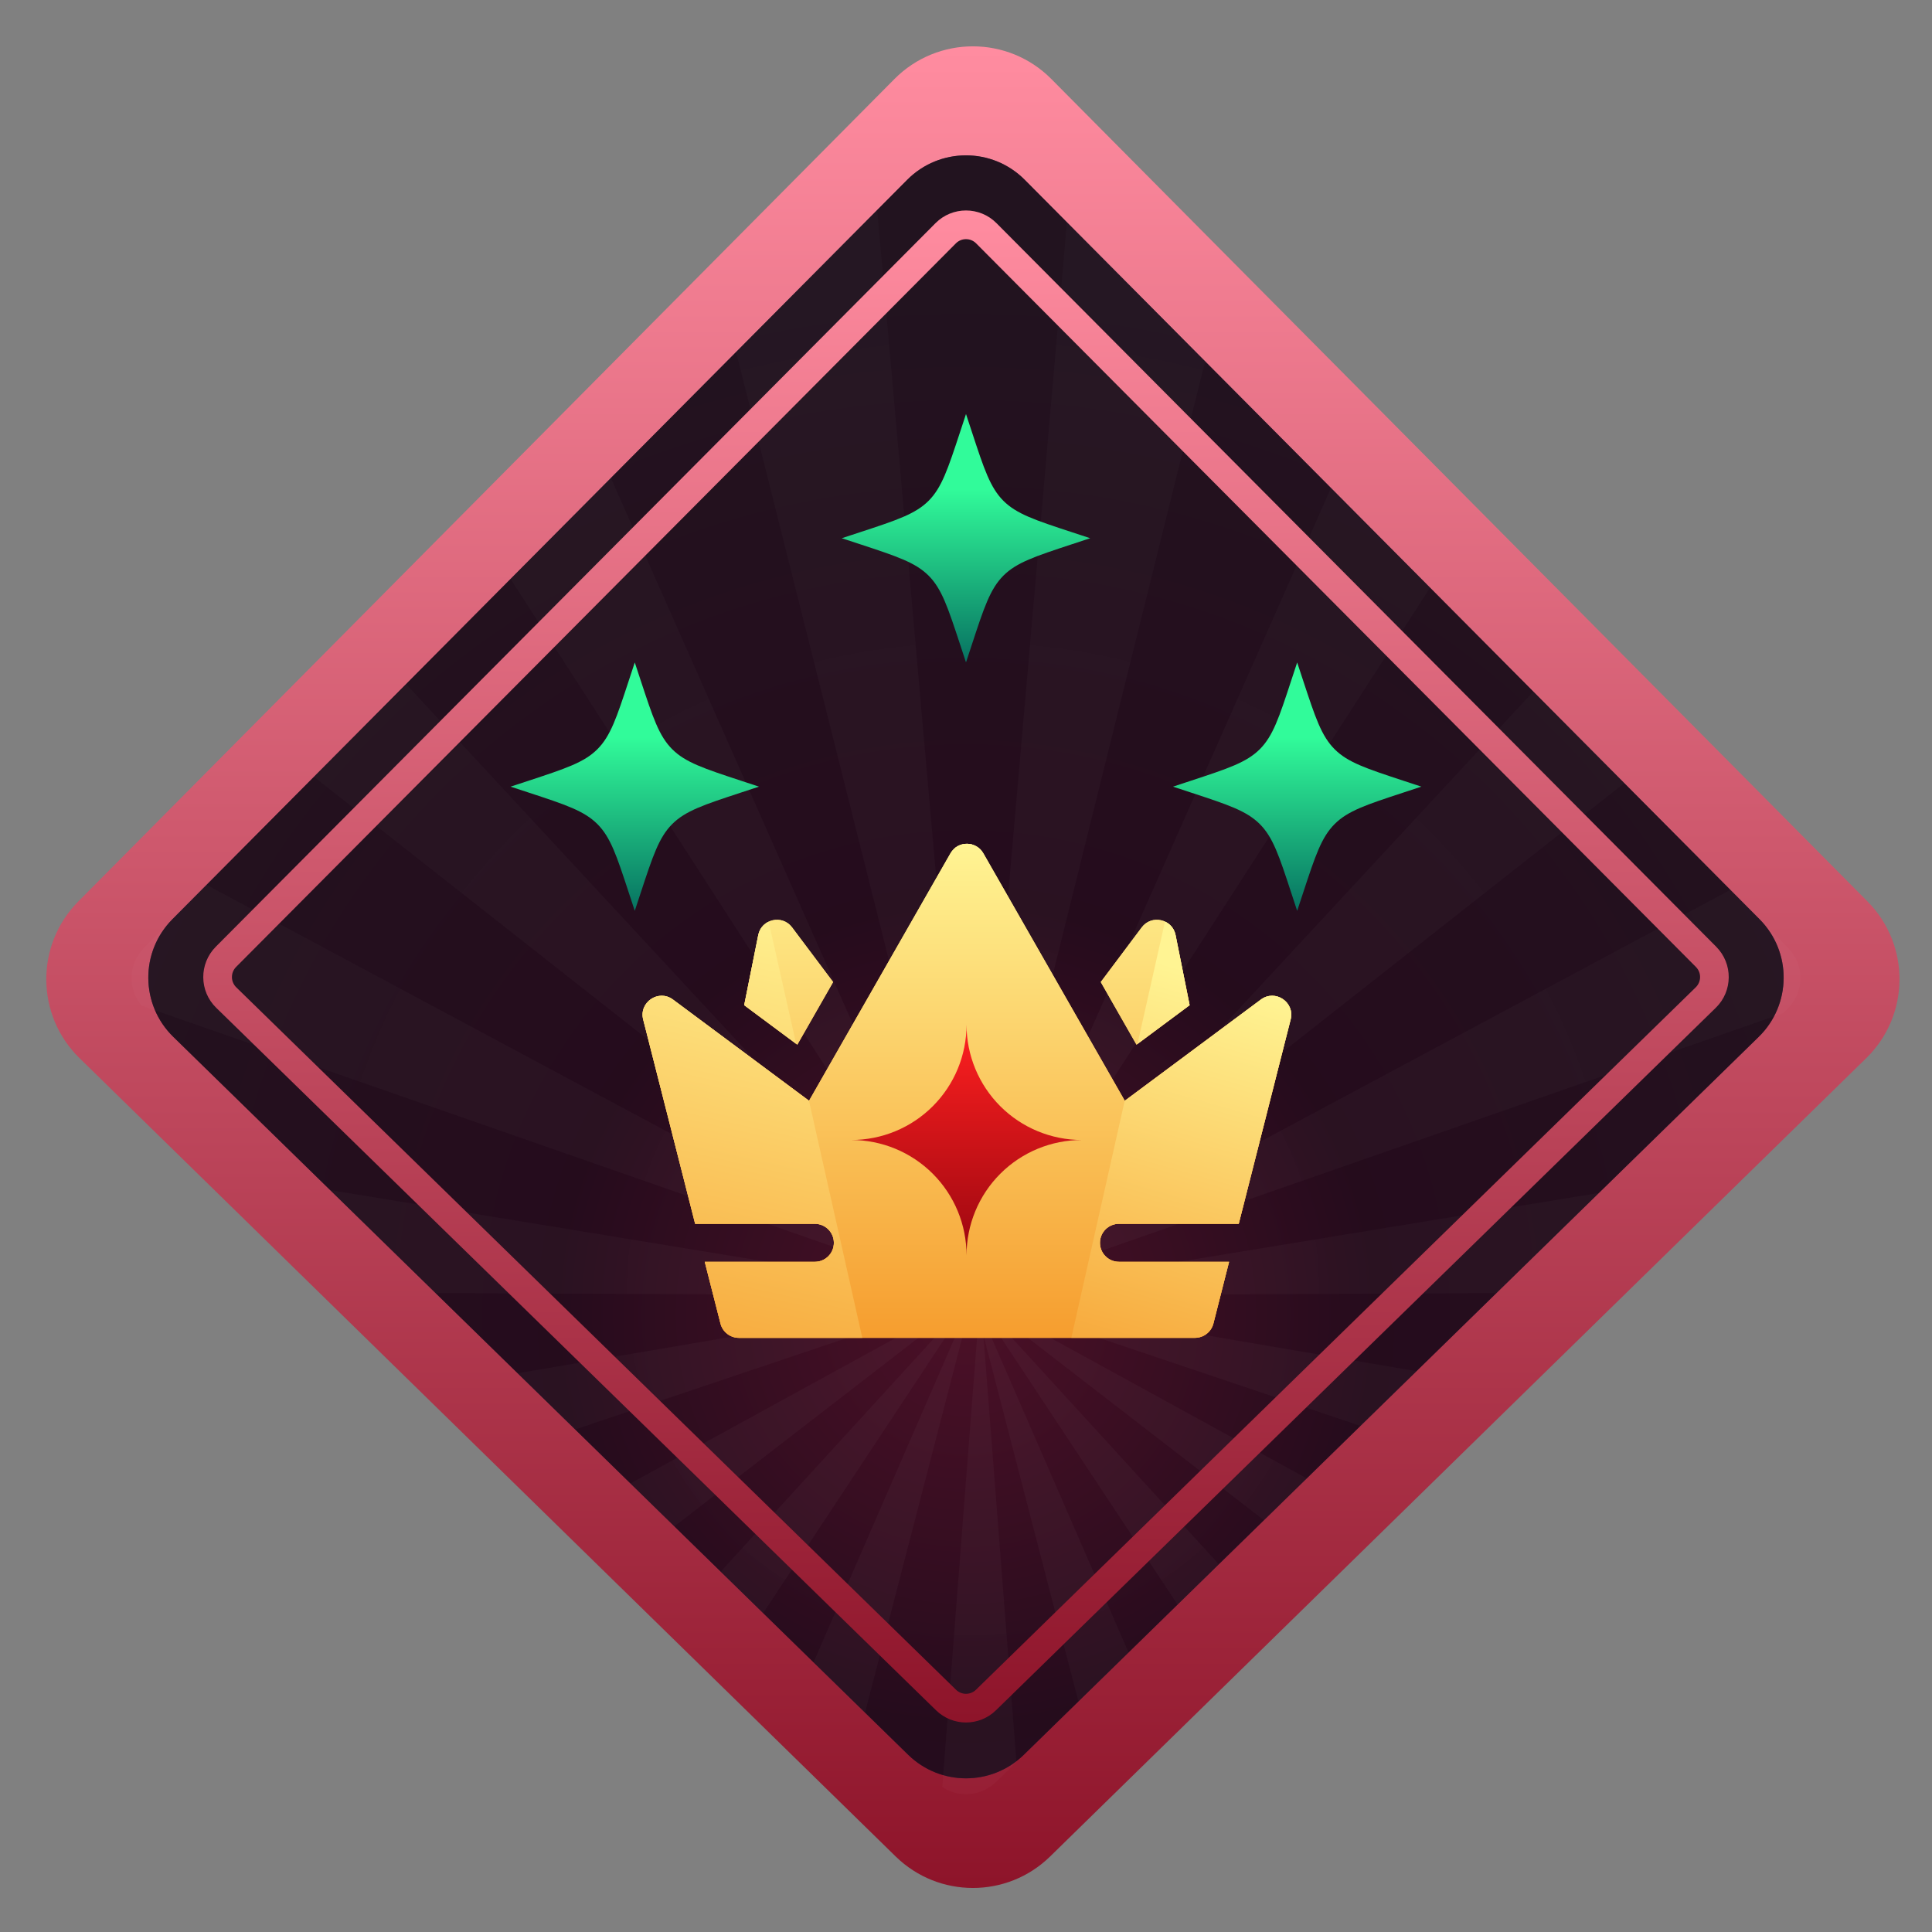
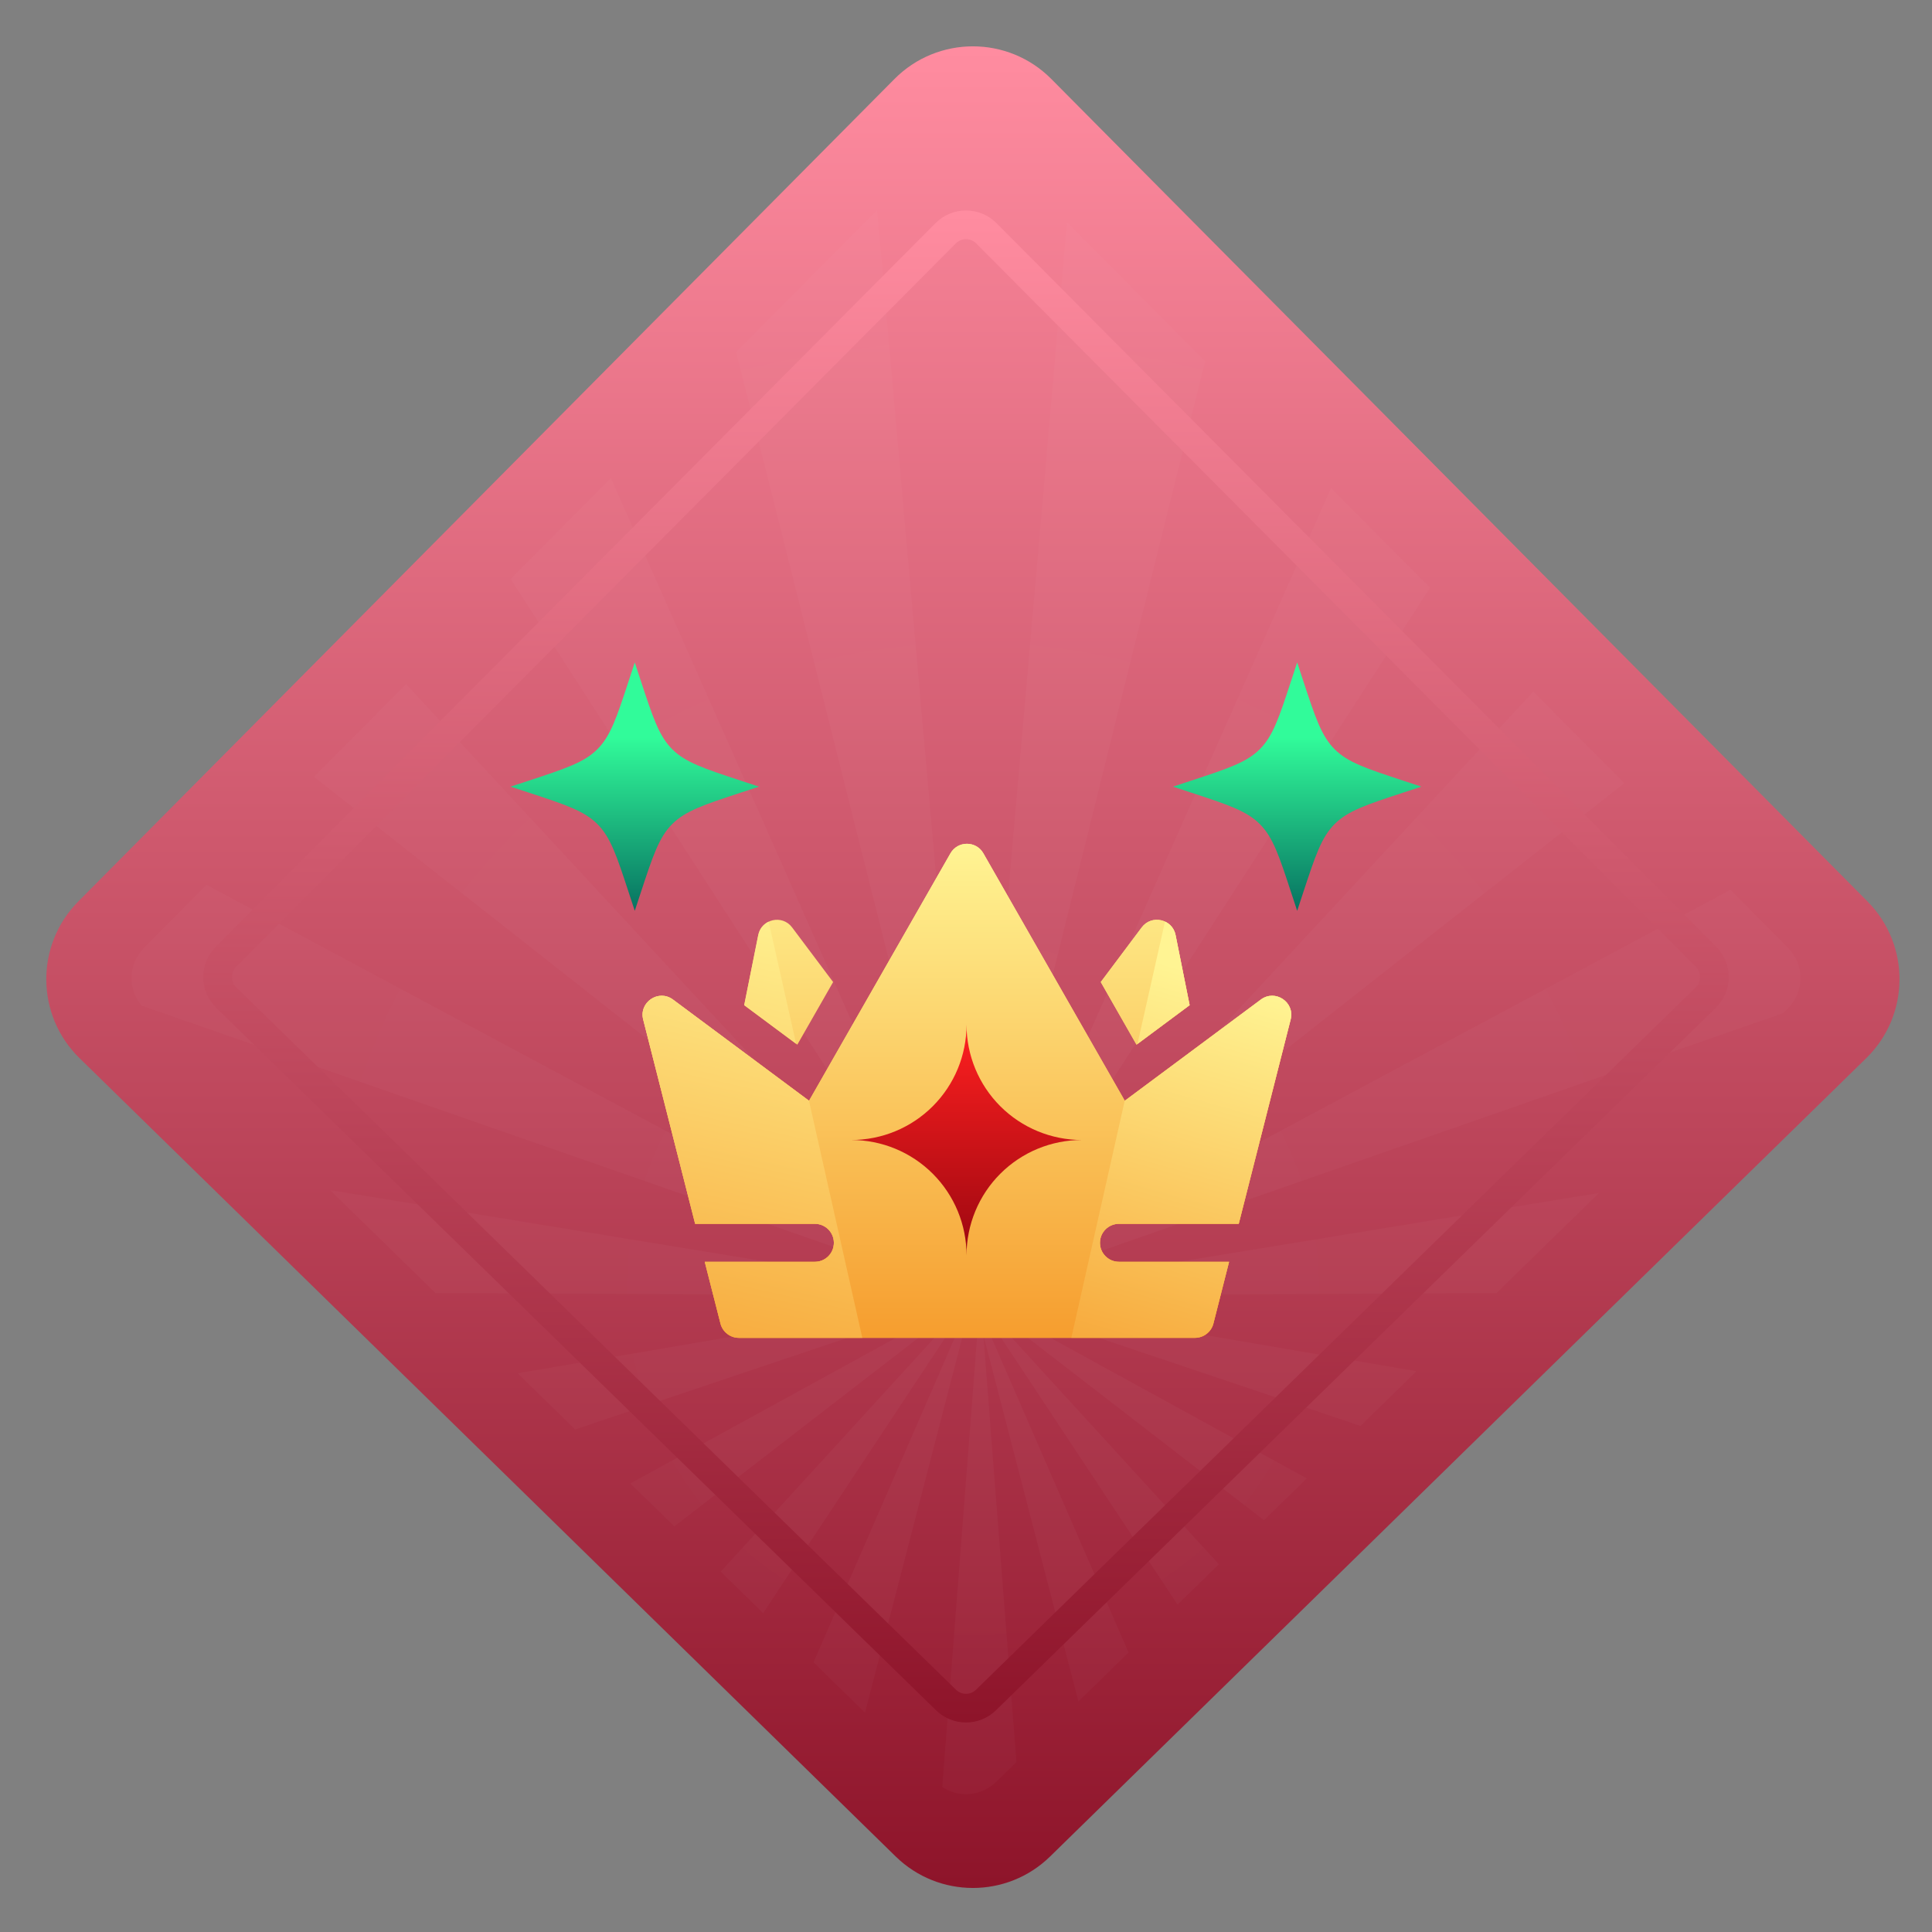
<svg xmlns="http://www.w3.org/2000/svg" width="36" height="36" viewBox="0 0 36 36" fill="none">
  <rect x="0" y="0" width="36" height="36" fill="#808080" stroke="none" />
  <path d="M19.589 1.471C18.784 0.661 17.473 0.661 16.668 1.471L1.46 16.796C0.655 17.607 0.665 18.918 1.481 19.716L16.69 34.593C17.49 35.375 18.767 35.375 19.567 34.593L34.776 19.716C35.592 18.918 35.602 17.607 34.797 16.796L19.589 1.471Z" fill="url(#paint0_linear_28197_25046)" />
-   <path d="M19.094 3.35C18.491 2.743 17.509 2.743 16.905 3.35L3.212 17.129C2.608 17.737 2.615 18.721 3.229 19.32L16.922 32.697C17.521 33.283 18.479 33.283 19.078 32.697L32.771 19.32C33.384 18.721 33.392 17.737 32.787 17.129L19.094 3.35Z" fill="#1C1C3A" />
-   <path opacity="0.6" d="M19.094 3.35C18.491 2.743 17.509 2.743 16.905 3.35L3.212 17.129C2.608 17.737 2.615 18.721 3.229 19.32L16.922 32.697C17.521 33.283 18.479 33.283 19.078 32.697L32.771 19.32C33.384 18.721 33.392 17.737 32.787 17.129L19.094 3.35Z" fill="url(#paint1_radial_28197_25046)" />
  <path opacity="0.5" fill-rule="evenodd" clip-rule="evenodd" d="M11.383 8.907L9.514 10.788L18.133 24.14L7.567 12.748L5.851 14.475L18.133 24.14L3.849 16.489L2.685 17.66C2.391 17.957 2.376 18.425 2.638 18.738L18.133 24.14L6.151 22.176L8.115 24.094L18.133 24.14L9.645 25.589L10.717 26.636L18.133 24.14L11.746 27.642L12.566 28.442L18.133 24.14L13.429 29.285L14.22 30.058L18.133 24.14L15.159 30.975L16.118 31.913L18.133 24.14L18.236 24.536L17.558 33.299C17.866 33.504 18.285 33.472 18.56 33.204L18.94 32.833L18.323 24.873L20.095 31.704L21.029 30.792L18.296 24.513L18.284 24.368L21.942 29.899L22.712 29.148L18.279 24.299L18.275 24.25L23.552 28.327L24.35 27.548L18.273 24.216L18.27 24.186L25.351 26.57L26.394 25.55L18.269 24.163L18.267 24.14L18.265 24.162L18.133 24.14L27.884 24.095L29.795 22.229L18.133 24.14L33.222 18.88L33.306 18.798C33.625 18.487 33.629 17.976 33.315 17.66L32.243 16.582L18.133 24.14L30.266 14.593L28.571 12.887L18.133 24.14L26.647 10.951L24.801 9.093L18.133 24.14L22.455 6.732L19.881 4.142L18.133 24.14L16.345 3.914L13.717 6.559L18.133 24.14L11.383 8.907ZM18.263 24.184L18.27 24.186L18.269 24.163L18.265 24.162L18.263 24.184ZM18.261 24.21L18.133 24.14L18.263 24.184L18.261 24.21ZM18.259 24.237L18.275 24.25L18.273 24.216L18.261 24.21L18.259 24.237ZM18.256 24.274L18.133 24.14L18.259 24.237L18.256 24.274ZM18.253 24.32L18.284 24.368L18.279 24.299L18.256 24.274L18.253 24.32ZM18.253 24.32L18.133 24.14L18.247 24.4L18.236 24.536L18.323 24.873L18.296 24.513L18.247 24.4L18.253 24.32Z" fill="url(#paint2_radial_28197_25046)" />
  <path fill-rule="evenodd" clip-rule="evenodd" d="M17.811 4.535L4.399 18.018C4.295 18.123 4.296 18.293 4.402 18.397L17.814 31.486C17.917 31.587 18.083 31.587 18.186 31.486L31.598 18.397C31.704 18.293 31.706 18.123 31.601 18.018L18.189 4.535C18.085 4.43 17.915 4.43 17.811 4.535ZM17.432 4.158C17.745 3.843 18.255 3.843 18.568 4.158L31.979 17.641C32.293 17.957 32.29 18.468 31.971 18.779L18.559 31.868C18.248 32.172 17.752 32.172 17.441 31.868L4.029 18.779C3.71 18.468 3.707 17.957 4.021 17.641L17.432 4.158Z" fill="url(#paint3_linear_28197_25046)" />
  <path fill-rule="evenodd" clip-rule="evenodd" d="M20.959 20.511L23.495 18.625C23.762 18.427 24.131 18.674 24.049 18.997L23.082 22.804H20.85C20.654 22.804 20.496 22.963 20.496 23.158C20.496 23.354 20.654 23.512 20.85 23.512H22.902L22.61 24.662C22.57 24.819 22.428 24.929 22.266 24.929H13.768C13.606 24.929 13.465 24.819 13.425 24.662L13.132 23.512H15.184C15.38 23.512 15.538 23.354 15.538 23.158C15.538 22.963 15.38 22.804 15.184 22.804H12.953L11.985 18.997C11.903 18.675 12.272 18.427 12.539 18.625L15.075 20.511L17.71 15.901C17.846 15.663 18.189 15.663 18.324 15.901L20.959 20.511ZM18.578 21.839C18.938 21.48 19.331 21.278 19.839 21.278C19.331 21.278 18.938 21.076 18.578 20.717C18.219 20.358 18.017 19.965 18.017 19.456C18.017 19.965 17.815 20.358 17.456 20.717C17.097 21.076 16.704 21.278 16.195 21.278C16.704 21.278 17.097 21.48 17.456 21.839C17.815 22.199 18.017 22.592 18.017 23.1C18.017 22.592 18.219 22.199 18.578 21.839Z" fill="url(#paint4_linear_28197_25046)" />
  <path d="M14.857 19.466L15.524 18.299L14.759 17.28C14.576 17.036 14.189 17.124 14.129 17.424L13.867 18.73L14.857 19.466Z" fill="url(#paint5_linear_28197_25046)" />
  <path d="M22.167 18.73L21.177 19.466L20.511 18.299L21.275 17.28C21.458 17.036 21.845 17.124 21.905 17.424L22.167 18.73Z" fill="url(#paint6_linear_28197_25046)" />
  <path d="M11.828 12.344L11.939 12.681C12.166 13.37 12.279 13.714 12.526 13.961C12.772 14.207 13.117 14.32 13.805 14.547L14.143 14.658L13.805 14.769C13.117 14.995 12.772 15.109 12.526 15.355C12.279 15.602 12.166 15.946 11.939 16.635L11.828 16.972L11.717 16.635C11.491 15.946 11.378 15.602 11.131 15.355C10.885 15.109 10.54 14.995 9.852 14.769L9.514 14.658L9.852 14.547C10.54 14.32 10.885 14.207 11.131 13.961C11.378 13.714 11.491 13.37 11.717 12.681L11.828 12.344Z" fill="url(#paint7_linear_28197_25046)" />
  <path d="M24.171 12.344L24.282 12.681C24.509 13.37 24.622 13.714 24.869 13.961C25.115 14.207 25.459 14.32 26.148 14.547L26.485 14.658L26.148 14.769C25.459 14.995 25.115 15.109 24.869 15.355C24.622 15.602 24.509 15.946 24.282 16.635L24.171 16.972L24.06 16.635C23.834 15.946 23.721 15.602 23.474 15.355C23.227 15.109 22.883 14.995 22.194 14.769L21.857 14.658L22.194 14.547C22.883 14.32 23.227 14.207 23.474 13.961C23.721 13.714 23.834 13.37 24.06 12.681L24.171 12.344Z" fill="url(#paint8_linear_28197_25046)" />
-   <path d="M18 7.715L18.111 8.052C18.337 8.741 18.451 9.085 18.697 9.332C18.944 9.578 19.288 9.692 19.977 9.918L20.314 10.029L19.977 10.14C19.288 10.367 18.944 10.48 18.697 10.726C18.451 10.973 18.337 11.317 18.111 12.006L18 12.343L17.889 12.006C17.662 11.317 17.549 10.973 17.303 10.726C17.056 10.48 16.712 10.367 16.023 10.14L15.685 10.029L16.023 9.918C16.712 9.692 17.056 9.578 17.303 9.332C17.549 9.085 17.662 8.741 17.889 8.052L18 7.715Z" fill="url(#paint9_linear_28197_25046)" />
  <path d="M18.017 15.723C17.897 15.723 17.778 15.782 17.71 15.901L15.075 20.511L12.539 18.625C12.272 18.427 11.903 18.675 11.985 18.997L12.953 22.804H15.184C15.38 22.804 15.538 22.963 15.538 23.158C15.538 23.354 15.38 23.512 15.184 23.512H13.132L13.425 24.662C13.465 24.819 13.606 24.929 13.768 24.929H18.017V23.092C18.017 23.095 18.017 23.097 18.017 23.1C18.017 22.592 17.815 22.199 17.456 21.839C17.097 21.48 16.704 21.278 16.195 21.278C16.704 21.278 17.097 21.076 17.456 20.717C17.815 20.358 18.017 19.965 18.017 19.456C18.017 19.459 18.017 19.462 18.017 19.464V15.723Z" fill="url(#paint10_linear_28197_25046)" />
-   <path d="M14.857 19.466L15.524 18.299L14.759 17.28C14.576 17.036 14.189 17.124 14.129 17.424L13.867 18.73L14.857 19.466Z" fill="url(#paint11_linear_28197_25046)" />
  <path d="M18.017 24.929H22.266C22.428 24.929 22.57 24.819 22.61 24.662L22.902 23.512H20.85C20.654 23.512 20.496 23.354 20.496 23.158C20.496 22.963 20.654 22.804 20.85 22.804H23.082L24.049 18.997C24.131 18.674 23.762 18.427 23.495 18.625L20.959 20.511L18.324 15.901C18.257 15.782 18.137 15.723 18.017 15.723V19.462C18.017 19.46 18.017 19.458 18.017 19.456C18.017 19.965 18.219 20.358 18.578 20.717C18.938 21.076 19.331 21.278 19.839 21.278C19.331 21.278 18.938 21.48 18.578 21.839C18.219 22.199 18.017 22.592 18.017 23.1C18.017 23.098 18.017 23.096 18.017 23.094V24.929Z" fill="url(#paint12_linear_28197_25046)" />
  <path d="M21.177 19.466L22.167 18.73L21.905 17.424C21.845 17.124 21.458 17.036 21.275 17.28L20.511 18.299L21.177 19.466Z" fill="url(#paint13_linear_28197_25046)" />
  <path d="M21.195 19.453L21.708 17.172C21.804 17.216 21.881 17.302 21.905 17.423L22.167 18.73L21.195 19.453Z" fill="url(#paint14_linear_28197_25046)" />
  <path d="M19.963 24.928L20.958 20.508L20.959 20.511L23.495 18.625C23.762 18.427 24.131 18.673 24.05 18.996L23.082 22.804H20.85C20.654 22.804 20.496 22.962 20.496 23.158C20.496 23.353 20.654 23.512 20.85 23.512H22.902L22.61 24.662C22.57 24.818 22.428 24.928 22.266 24.928H19.963Z" fill="url(#paint15_linear_28197_25046)" />
  <path d="M14.323 17.174C14.229 17.218 14.153 17.304 14.129 17.424L13.867 18.73L14.835 19.45L14.323 17.174Z" fill="url(#paint16_linear_28197_25046)" />
  <path d="M15.074 20.51L12.539 18.625C12.272 18.427 11.903 18.675 11.985 18.997L12.953 22.804H15.184C15.38 22.804 15.538 22.963 15.538 23.158C15.538 23.354 15.38 23.512 15.184 23.512H13.132L13.425 24.662C13.465 24.819 13.606 24.929 13.768 24.929H16.068L15.074 20.51Z" fill="url(#paint17_linear_28197_25046)" />
-   <path d="M18.117 15.737C18.002 15.704 17.873 15.729 17.781 15.812L18.117 15.737Z" fill="url(#paint18_linear_28197_25046)" />
  <path d="M20.159 21.242C19.589 21.242 19.042 21.468 18.639 21.871C18.236 22.274 18.01 22.821 18.01 23.39C18.01 22.821 17.784 22.274 17.381 21.871C16.978 21.468 16.432 21.242 15.862 21.242C16.432 21.242 16.978 21.016 17.381 20.613C17.784 20.21 18.01 19.663 18.01 19.094C18.01 19.663 18.236 20.21 18.639 20.613C19.042 21.016 19.589 21.242 20.159 21.242Z" fill="url(#paint19_linear_28197_25046)" />
  <defs>
    <linearGradient id="paint0_linear_28197_25046" x1="18.257" y1="0.9" x2="18.257" y2="36" gradientUnits="userSpaceOnUse">
      <stop stop-color="#FF8CA0" />
      <stop offset="1" stop-color="#8B1127" />
    </linearGradient>
    <radialGradient id="paint1_radial_28197_25046" cx="0" cy="0" r="1" gradientUnits="userSpaceOnUse" gradientTransform="translate(18 24.438) rotate(-90) scale(19.938 20.107)">
      <stop offset="0.022" stop-color="#69081A" />
      <stop offset="0.377" stop-color="#2C0109" />
      <stop offset="1" stop-color="#260E0E" />
    </radialGradient>
    <radialGradient id="paint2_radial_28197_25046" cx="0" cy="0" r="1" gradientUnits="userSpaceOnUse" gradientTransform="translate(18.133 24.14) rotate(90) scale(43.782 43.736)">
      <stop stop-color="white" stop-opacity="0.06" />
      <stop offset="1" stop-color="white" stop-opacity="0" />
    </radialGradient>
    <linearGradient id="paint3_linear_28197_25046" x1="18.106" y1="3.952" x2="18.106" y2="32.77" gradientUnits="userSpaceOnUse">
      <stop stop-color="#FF8CA0" />
      <stop offset="1" stop-color="#8B1127" />
    </linearGradient>
    <linearGradient id="paint4_linear_28197_25046" x1="18.017" y1="15.723" x2="18.017" y2="25.698" gradientUnits="userSpaceOnUse">
      <stop stop-color="#FFF493" />
      <stop offset="1" stop-color="#F59626" />
    </linearGradient>
    <linearGradient id="paint5_linear_28197_25046" x1="18.017" y1="15.723" x2="18.017" y2="25.698" gradientUnits="userSpaceOnUse">
      <stop stop-color="#FFF493" />
      <stop offset="1" stop-color="#F59626" />
    </linearGradient>
    <linearGradient id="paint6_linear_28197_25046" x1="18.017" y1="15.723" x2="18.017" y2="25.698" gradientUnits="userSpaceOnUse">
      <stop stop-color="#FFF493" />
      <stop offset="1" stop-color="#F59626" />
    </linearGradient>
    <linearGradient id="paint7_linear_28197_25046" x1="11.828" y1="13.716" x2="11.828" y2="17.144" gradientUnits="userSpaceOnUse">
      <stop offset="0.008" stop-color="#31FB9A" />
      <stop offset="1" stop-color="#056B5E" />
    </linearGradient>
    <linearGradient id="paint8_linear_28197_25046" x1="24.171" y1="13.716" x2="24.171" y2="17.144" gradientUnits="userSpaceOnUse">
      <stop offset="0.008" stop-color="#31FB9A" />
      <stop offset="1" stop-color="#056B5E" />
    </linearGradient>
    <linearGradient id="paint9_linear_28197_25046" x1="18" y1="9.088" x2="18" y2="12.515" gradientUnits="userSpaceOnUse">
      <stop offset="0.008" stop-color="#31FB9A" />
      <stop offset="1" stop-color="#056B5E" />
    </linearGradient>
    <linearGradient id="paint10_linear_28197_25046" x1="18.017" y1="15.723" x2="18.017" y2="25.698" gradientUnits="userSpaceOnUse">
      <stop stop-color="#FFF493" />
      <stop offset="1" stop-color="#F59626" />
    </linearGradient>
    <linearGradient id="paint11_linear_28197_25046" x1="18.017" y1="15.723" x2="18.017" y2="25.698" gradientUnits="userSpaceOnUse">
      <stop stop-color="#FFF493" />
      <stop offset="1" stop-color="#F59626" />
    </linearGradient>
    <linearGradient id="paint12_linear_28197_25046" x1="18.017" y1="15.723" x2="18.017" y2="25.698" gradientUnits="userSpaceOnUse">
      <stop stop-color="#FFF493" />
      <stop offset="1" stop-color="#F59626" />
    </linearGradient>
    <linearGradient id="paint13_linear_28197_25046" x1="18.017" y1="15.723" x2="18.017" y2="25.698" gradientUnits="userSpaceOnUse">
      <stop stop-color="#FFF493" />
      <stop offset="1" stop-color="#F59626" />
    </linearGradient>
    <linearGradient id="paint14_linear_28197_25046" x1="23.742" y1="18.522" x2="21.26" y2="27.306" gradientUnits="userSpaceOnUse">
      <stop stop-color="#FFF493" />
      <stop offset="1" stop-color="#F59626" />
    </linearGradient>
    <linearGradient id="paint15_linear_28197_25046" x1="23.742" y1="18.522" x2="21.26" y2="27.306" gradientUnits="userSpaceOnUse">
      <stop stop-color="#FFF493" />
      <stop offset="1" stop-color="#F59626" />
    </linearGradient>
    <linearGradient id="paint16_linear_28197_25046" x1="17.639" y1="17.325" x2="15.241" y2="28.047" gradientUnits="userSpaceOnUse">
      <stop stop-color="#FFF493" />
      <stop offset="1" stop-color="#F59626" />
    </linearGradient>
    <linearGradient id="paint17_linear_28197_25046" x1="17.639" y1="17.325" x2="15.241" y2="28.047" gradientUnits="userSpaceOnUse">
      <stop stop-color="#FFF493" />
      <stop offset="1" stop-color="#F59626" />
    </linearGradient>
    <linearGradient id="paint18_linear_28197_25046" x1="17.639" y1="17.325" x2="15.241" y2="28.047" gradientUnits="userSpaceOnUse">
      <stop stop-color="#FFF493" />
      <stop offset="1" stop-color="#F59626" />
    </linearGradient>
    <linearGradient id="paint19_linear_28197_25046" x1="18.01" y1="19.094" x2="18.01" y2="23.39" gradientUnits="userSpaceOnUse">
      <stop stop-color="#FF2020" />
      <stop offset="1" stop-color="#9C0710" />
    </linearGradient>
  </defs>
</svg>